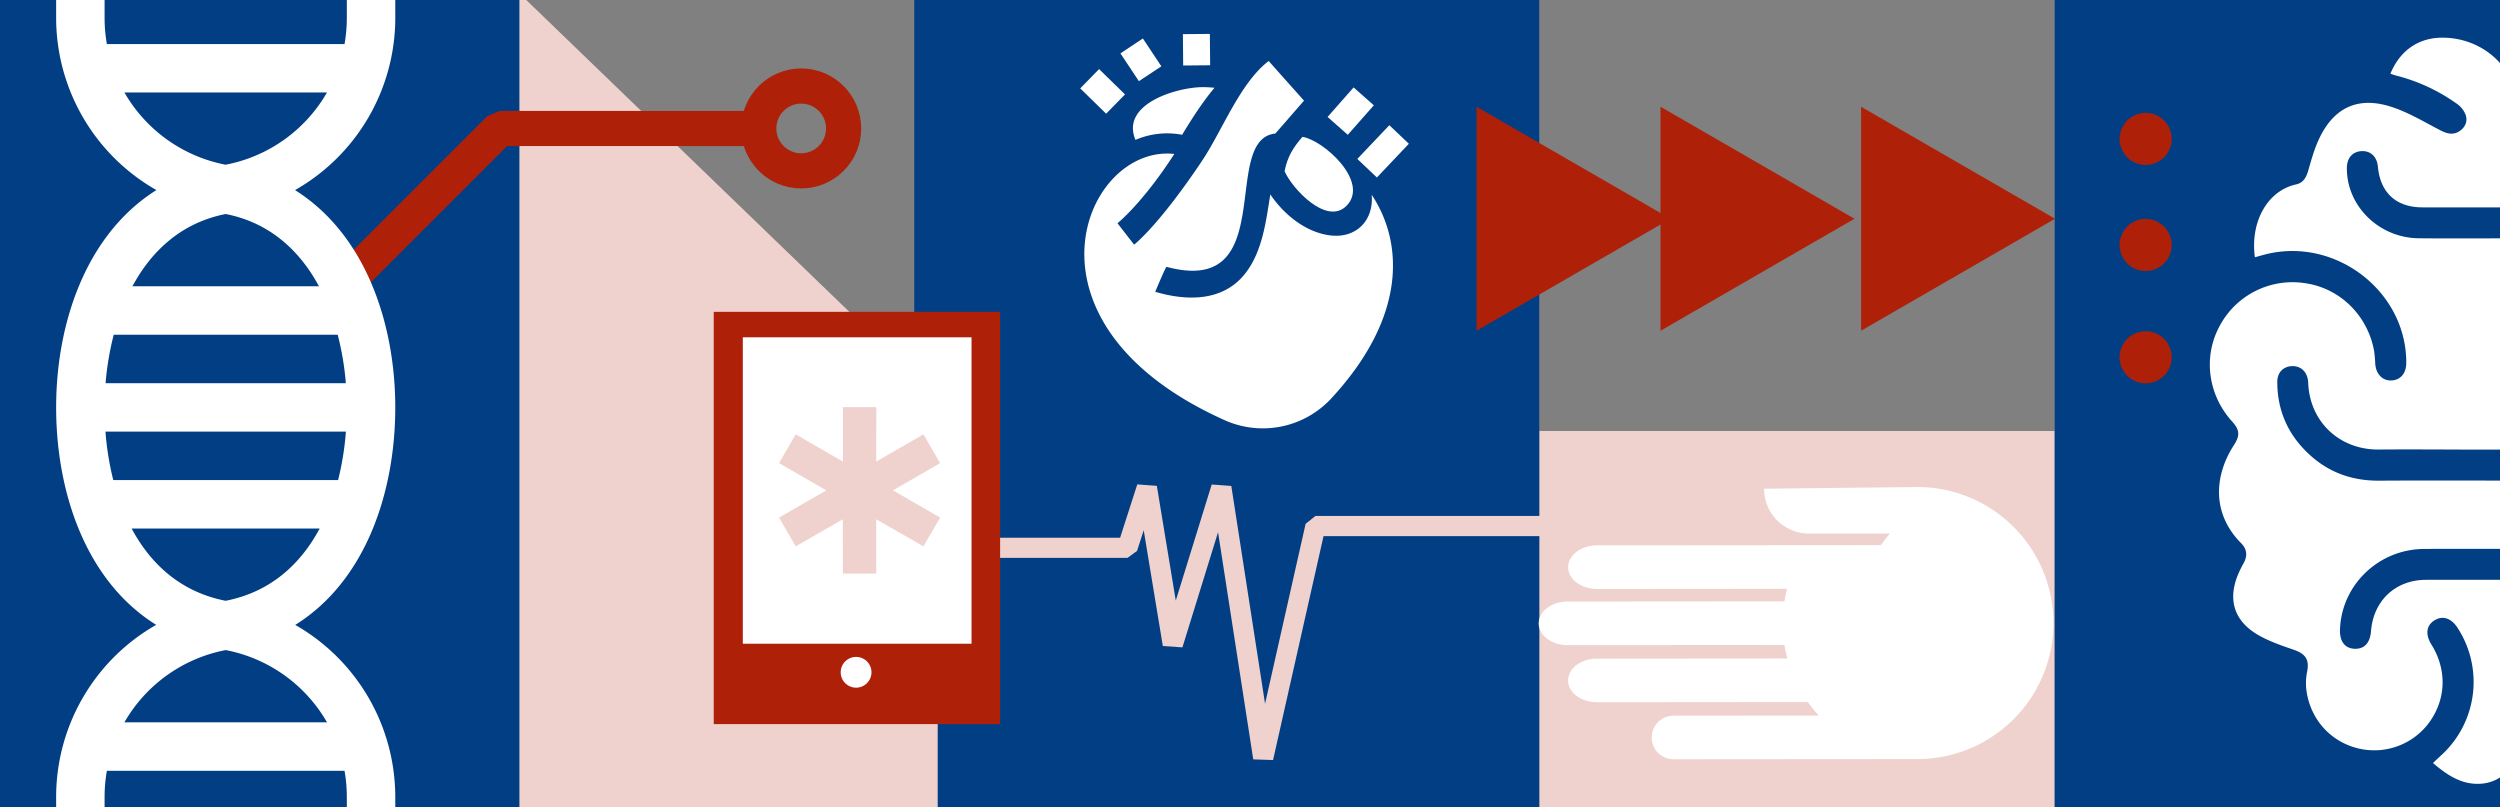
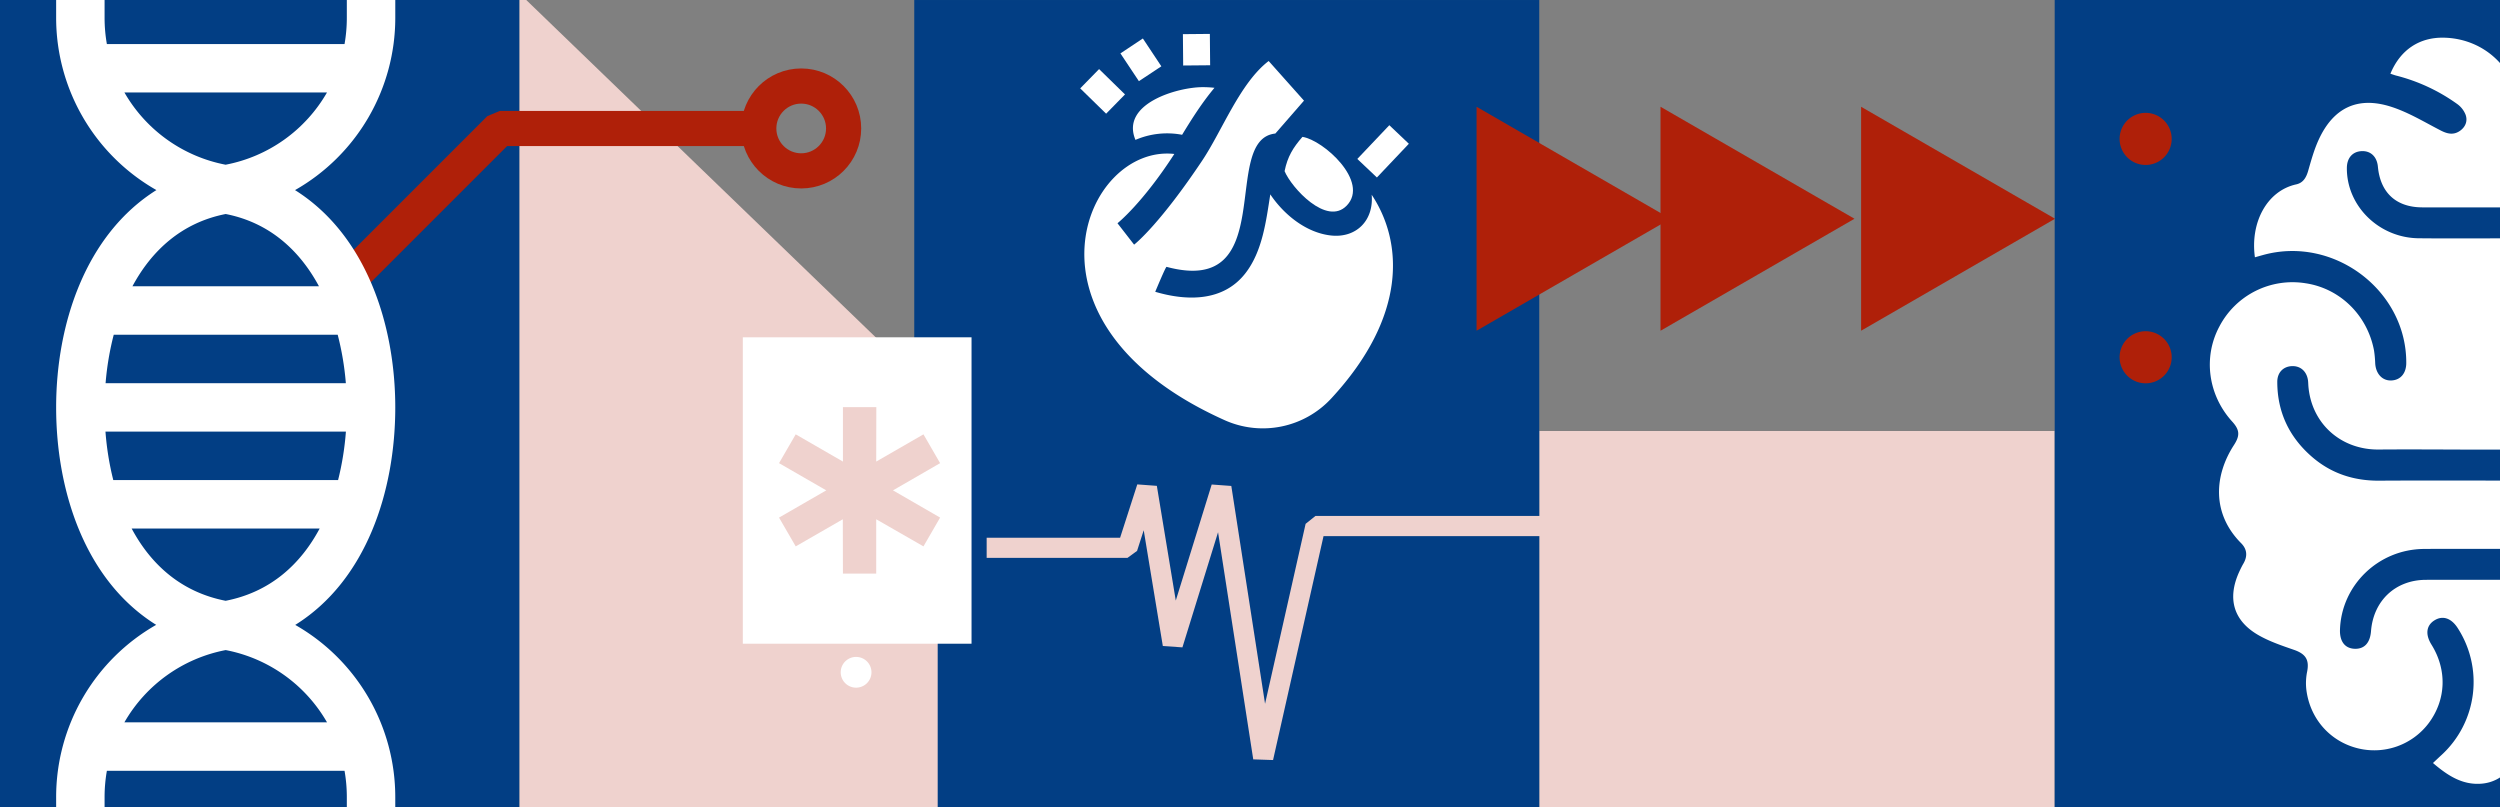
<svg xmlns="http://www.w3.org/2000/svg" viewBox="0 0 1920 620">
  <rect x="0" y="0" width="1920" height="620" fill="#808080" stroke="none" />
  <defs>
    <style>.cls-1{fill:#023e84;}.cls-2{fill:#efd2ce;}.cls-3,.cls-6{fill:none;stroke-miterlimit:1;}.cls-3{stroke:#efd2ce;stroke-linecap:square;stroke-width:15.5px;}.cls-4{fill:#af2009;}.cls-5{fill:#fff;}.cls-6{stroke:#af2009;stroke-width:27px;}</style>
  </defs>
  <g id="Ebene_1" data-name="Ebene 1">
    <rect class="cls-1" x="-26" y="-13" width="425" height="654" />
    <rect class="cls-2" x="1182.15" y="331" width="395.85" height="343" />
    <rect class="cls-1" x="702.15" y="0.01" width="480" height="641.99" />
    <polygon class="cls-2" points="399 -4.99 399 630 720.15 633 720.15 305.01 399 -4.99" />
    <rect class="cls-1" x="1578" width="374" height="670" />
    <polyline class="cls-3" points="765.5 420.71 865.89 420.71 880.81 374.39 900.7 494.89 937.99 374.39 970.15 582.01 1010.27 404.01 1210.5 404.01" />
-     <rect class="cls-4" x="548.15" y="239.49" width="219.94" height="316.63" />
    <rect class="cls-5" x="570.48" y="259.05" width="175.66" height="235.32" />
    <path class="cls-5" d="M657.47,528.13a11.81,11.81,0,1,0-11.8-11.81,11.81,11.81,0,0,0,11.8,11.81" />
    <polygon class="cls-2" points="598.3 397.51 611.11 419.62 647.28 398.8 647.37 440.53 672.93 440.53 672.93 398.8 709.22 419.62 722 397.51 685.81 376.6 722 355.7 709.22 333.58 672.93 354.49 673.02 312.68 647.37 312.68 647.37 354.49 611.11 333.58 598.3 355.7 634.56 376.6 598.3 397.51" />
    <polygon class="cls-4" points="1134 168 1134 82 1208.48 125 1282.96 168 1208.48 211 1134 254 1134 168" />
    <polygon class="cls-4" points="1275.28 168 1275.28 82 1349.76 125 1424.23 168 1349.76 211 1275.28 254 1275.28 168" />
    <polygon class="cls-4" points="1429.33 168 1429.33 82 1503.8 125 1578.28 168 1503.8 211 1429.33 254 1429.33 168" />
    <path class="cls-5" d="M860.48,41l17.24-11.45,14.19,21.38L874.67,62.34Zm0,0" />
    <path class="cls-5" d="M829.6,67.87l14.5-14.81L864,72.52l-14.5,14.8Zm0,0" />
    <path class="cls-5" d="M908.47,26.23l20.7-.19.22,24.08-20.71.19Zm0,0" />
    <path class="cls-5" d="M923.66,66.93c-19.15,0-63.33,12.6-51.63,40.51a61.29,61.29,0,0,1,35.83-3.92c7.65-12.58,15.4-24.77,24.86-36.09a82.53,82.53,0,0,0-9.06-.5Zm0,0" />
    <path class="cls-5" d="M1042.42,122.07,1067,96.16l15,14.25-24.54,25.9Zm0,0" />
-     <path class="cls-5" d="M1019.57,89.83l20-22.68,15.53,13.71-20,22.67Zm0,0" />
    <path class="cls-5" d="M986.54,131.4c5.29,12.76,32.33,42.46,47.73,26.51,17.73-18.37-18-50.41-34-52.79-7.2,8.28-11.45,15.15-13.7,26.28Zm0,0" />
    <path class="cls-5" d="M1053.45,149.57c1.72,19.52-11.6,33.28-31,31.31-19.19-2-36.45-16.06-46.86-31.61-3.25,20.53-6,43.77-19.2,60.69-17,21.76-44.82,21.34-69.17,14.14,0,0,8-19.28,8.7-19.16,87.2,23.39,40.84-97.95,83.55-102.38l22-25.26L974.34,46.86l-.14.1c-21.86,16.84-35.51,53.26-50.83,76.25-32,47.92-50.47,63.17-52.27,64.6a.22.22,0,0,0-.17,0l-12.7-16.36c.21-.17,19.14-15.26,43.65-53.21-68.58-7.65-128.1,129.56,38.54,204.41a71.6,71.6,0,0,0,82.14-16.81c58.07-62.88,55.18-119.73,30.89-156.28Zm0,0" />
-     <path class="cls-5" d="M1354.8,375.28a34.47,34.47,0,0,0,34.5,34.49l62.2,0a104.17,104.17,0,0,0-7,8.9l-218,.17c-12.22,0-22.13,7.51-22.14,16.75s9.89,16.73,22.11,16.72l146-.12c-.82,3.16-1.51,6.39-2,9.67l-166.6.13c-12.22,0-22.13,7.51-22.14,16.75s9.89,16.72,22.11,16.71l166.61-.13a102.11,102.11,0,0,0,2.22,10.4l-146.23.12c-12.22,0-22.13,7.52-22.14,16.76s9.89,16.72,22.11,16.71l162-.14a104.47,104.47,0,0,0,8.46,10.39l-111.64.09a16.73,16.73,0,1,0,0,33.46l188.26-.15a104.46,104.46,0,0,0,.17-208.91c-4.09,0-118.83,1.28-118.83,1.28" />
    <path class="cls-5" d="M1814.07,116.06c6.79-.16,11.45,4.41,12.15,11.93,1.88,20.08,14.07,31.25,34.21,31.27q33.88,0,67.79,0c2.21,0,4.43-.22,6.79-.34,0-25.1.92-49.45-.22-73.7-1.5-31.95-26.45-55.5-57.65-56.28-18.94-.47-33.68,9.23-41.31,27.68,1.77.57,3.13,1.1,4.53,1.45a139.12,139.12,0,0,1,46.77,21.81,18.58,18.58,0,0,1,6.42,8.16c1.74,4.72.07,9.29-4.14,12.33-4.85,3.5-9.61,2.57-14.8-.09-12.69-6.52-25.14-14.17-38.61-18.41-25.59-8.07-44.09,1.06-55.28,25.49-3.49,7.61-5.75,15.85-8.08,23.94-1.47,5.09-3.85,9.14-9.13,10.3-22.4,4.91-35.46,29.14-31.74,56,2.24-.63,4.41-1.26,6.59-1.85,54.21-14.76,109.91,27.42,109.65,83,0,7.9-4.34,13.05-11.26,13.44s-12-4.84-12.58-12.91a86.75,86.75,0,0,0-.91-10.09c-5.09-27.06-26-47.6-52.46-51.63a63.35,63.35,0,0,0-66.29,33.14c-12.64,23.56-8.75,52.63,9.76,73,5.82,6.43,6.19,10.72,1.41,18.09-15.08,23.25-17.28,52.47,5.53,75.4,4.62,4.65,5,10,1.73,15.63-1.17,2-2.19,4.1-3.16,6.2-9.51,20.73-4.52,38,15.29,49.1,8.37,4.71,17.7,7.83,26.82,11,8.91,3.11,11.76,7.68,10,16.65a44.68,44.68,0,0,0-.63,13.79c2.72,22.25,18,39.58,39,45a52.37,52.37,0,0,0,55.16-19.42c13.25-18,14-40.7,1.94-60.08-4.9-7.88-4-14.83,2.49-18.74,6.22-3.76,12.66-1.61,17.55,5.85a76.19,76.19,0,0,1-12.34,97.7c-2.11,1.93-4.18,3.91-6.54,6.12,11.15,9.53,22.55,17.09,37.34,15.87,17.26-1.42,29.2-16.1,29.25-35.44q.12-57.41,0-114.82c0-1.84-.21-3.69-.34-5.89-2.17-.16-4-.4-5.85-.4-22,0-43.93-.06-65.89,0-23.33.09-40.27,16-42.1,39.45-.7,9-5.14,13.79-12.6,13.5s-11.51-5.69-11.23-14.61c1.08-34.27,29.52-61.77,64.42-62.06,22.18-.18,44.35,0,66.52-.05,2.25,0,4.5-.19,6.59-.29V369.09H1926c-32.94,0-65.89-.16-98.83.07-19.63.13-37.06-5.63-51.82-18.52-17.3-15.09-26.38-34.25-26.4-57.38,0-7.16,4.57-11.78,11.18-12.07s11.45,4,12.4,10.93c.17,1.26.19,2.53.27,3.8,2.05,29,24.68,49.54,53.91,49.32,24.46-.19,48.92,0,73.38.07q17.25,0,34.52,0V183.05h-8.05c-23,0-46,.18-69-.06-30.55-.32-55.38-24.79-55.17-54,.05-7.83,4.52-12.76,11.7-12.93" />
    <path class="cls-4" d="M1667.85,274.38a20,20,0,1,0-20,20,20,20,0,0,0,20-20" />
-     <path class="cls-4" d="M1667.85,188.14a20,20,0,1,0-20,20,20,20,0,0,0,20-20" />
    <path class="cls-4" d="M1667.85,106.68a20,20,0,1,0-20,20,20,20,0,0,0,20-20" />
    <polyline class="cls-6" points="582.97 98.69 383.86 98.69 258.55 224" />
    <circle class="cls-6" cx="615.32" cy="98.65" r="32.58" />
    <path class="cls-5" d="M266.36,13.68a116.6,116.6,0,0,1-1.75,20.15H82.08a116.6,116.6,0,0,1-1.76-20.15V-4.62H43.12v18.3a152.19,152.19,0,0,0,77,132.3c-54.42,34.2-77,102.89-77,166.91s22.07,132.86,76.83,167A152.18,152.18,0,0,0,43.12,612.09v18.3h37.2v-18.3A116.4,116.4,0,0,1,82.08,592H264.61a116.4,116.4,0,0,1,1.75,20.14v18.3h37.21v-18.3a152.19,152.19,0,0,0-76.83-132.21c54.72-34.11,76.83-103,76.83-167S281,180.18,226.58,146a152.19,152.19,0,0,0,77-132.3V-4.62H266.36ZM87,368.7a220,220,0,0,1-6-37.21H265.65a218.94,218.94,0,0,1-6,37.21Zm158.5,37.21c-14.69,27.53-37.94,48.82-72.2,55.5-34.25-6.68-57.5-28-72.19-55.5ZM81.09,294.28a218.16,218.16,0,0,1,6.26-37.21h172a218.16,218.16,0,0,1,6.26,37.21Zm20.62-74.41c14.71-27.36,37.8-48.87,71.63-55.51,33.83,6.64,56.92,28.15,71.63,55.51ZM251.14,554.74H95.55a114.56,114.56,0,0,1,77.79-55.48,114.55,114.55,0,0,1,77.8,55.48Zm-77.8-428.22A114.57,114.57,0,0,1,95.55,71H251.14a114.57,114.57,0,0,1-77.8,55.49Zm0,0" />
  </g>
</svg>